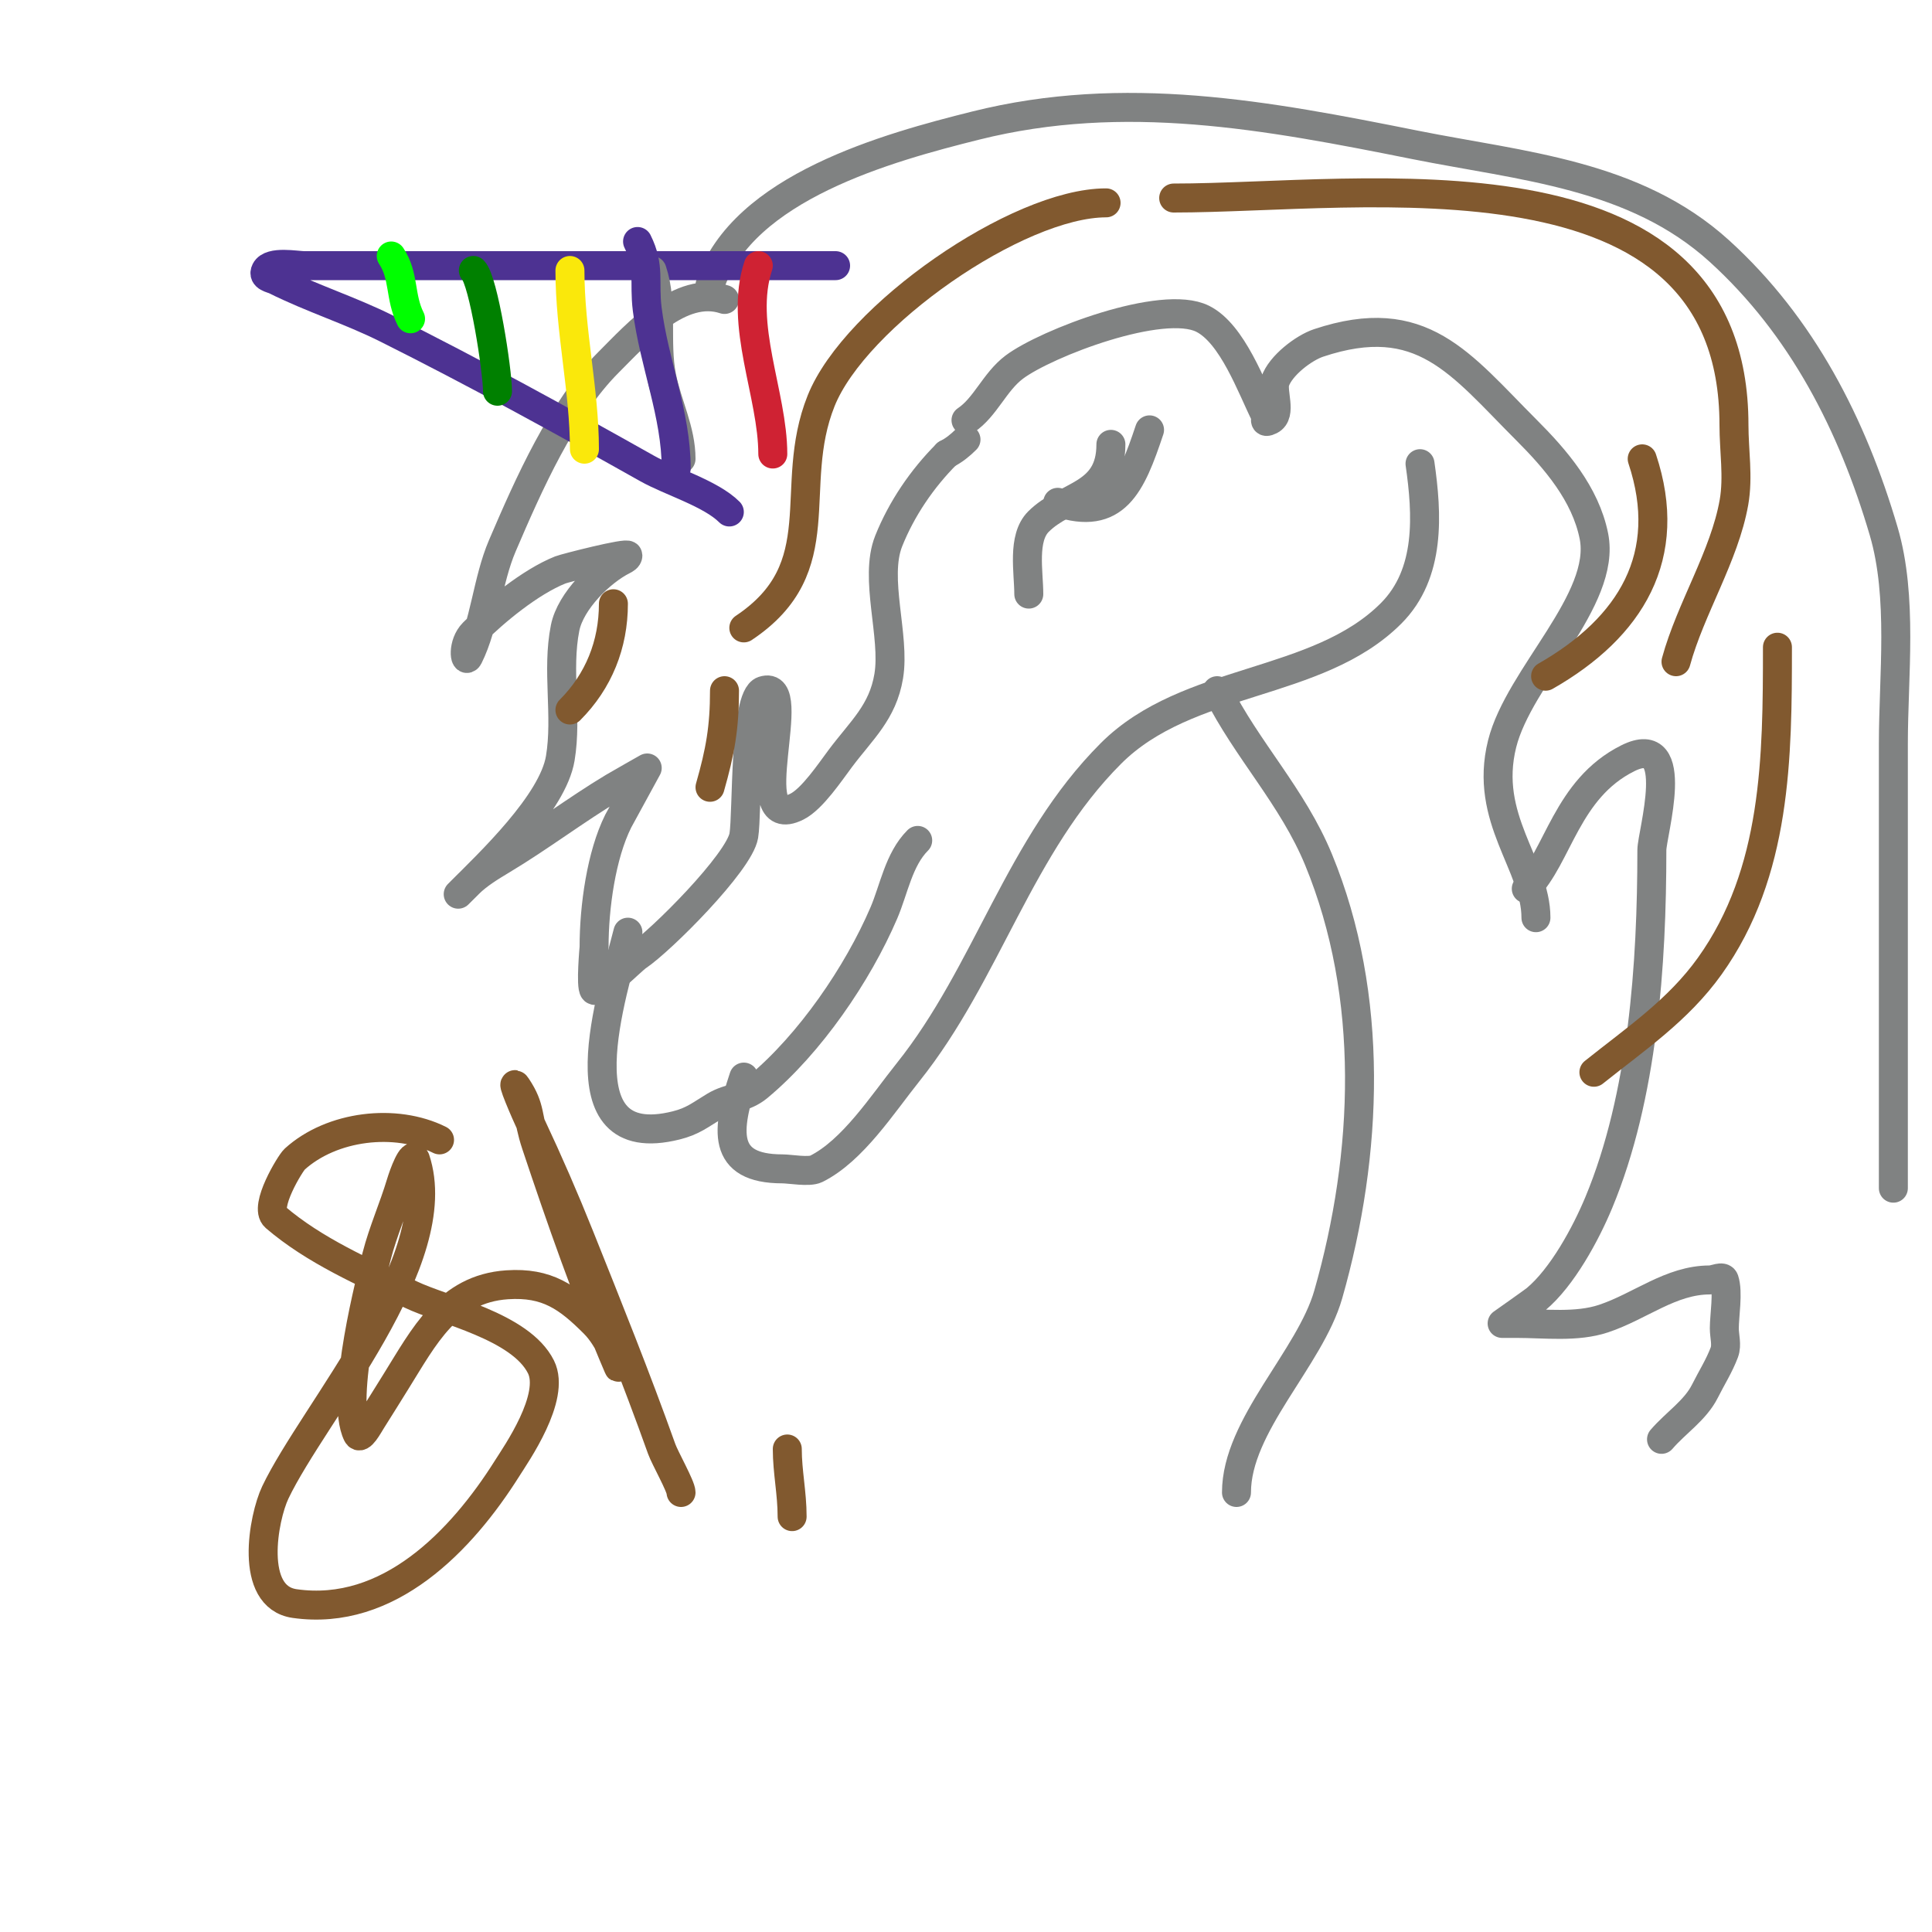
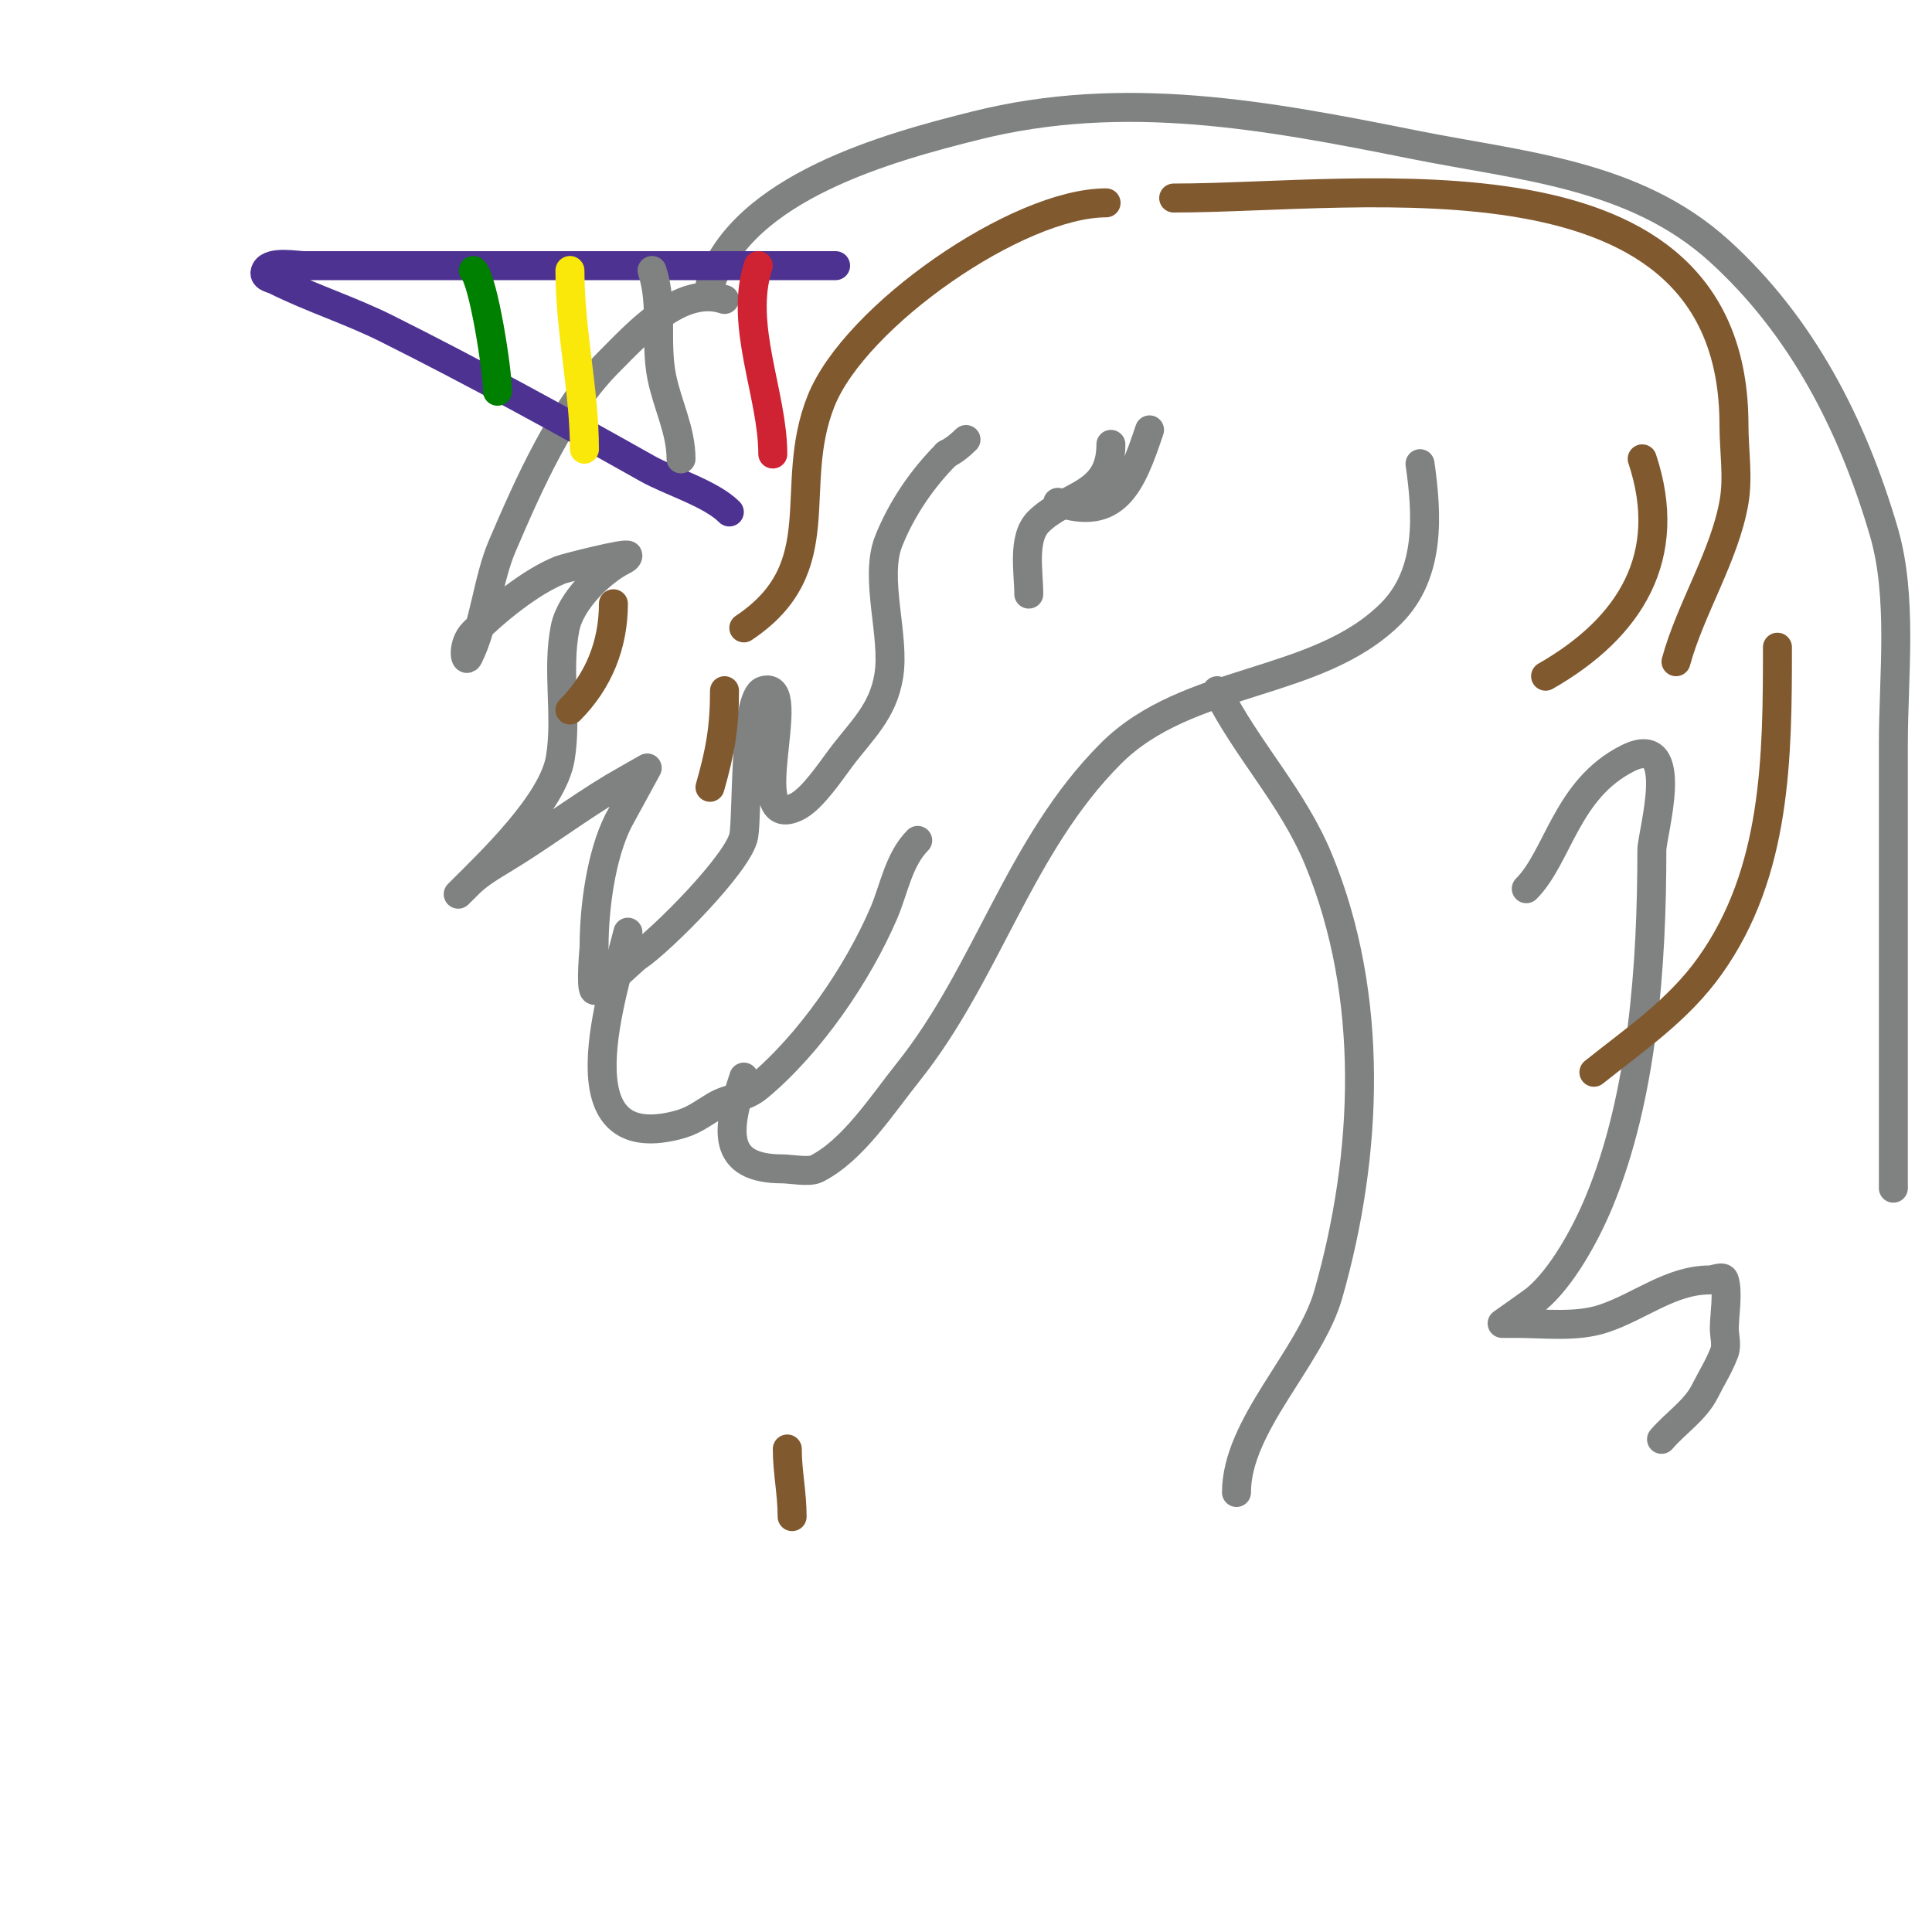
<svg xmlns="http://www.w3.org/2000/svg" viewBox="0 0 400 400" version="1.1">
  <g fill="none" stroke="#808282" stroke-width="6" stroke-linecap="round" stroke-linejoin="round">
    <path d="M150,62c-9.114,-3.038 -18.098,7.098 -24,13c-9.653,9.653 -16.554,25.292 -22,38c-3.086,7.201 -3.618,16.236 -7,23c-0.769,1.537 -1.366,-2.634 1,-5c4.399,-4.399 11.764,-10.506 18,-13c0.983,-0.393 14,-3.718 14,-3c0,0.471 -0.578,0.789 -1,1c-4.572,2.286 -10.88,8.4 -12,14c-1.766,8.828 0.475,18.148 -1,27c-1.546,9.275 -14.607,21.607 -21,28c-0.667,0.667 1.333,-1.333 2,-2c1.985,-1.985 4.643,-3.586 7,-5c7.762,-4.657 15.255,-10.353 23,-15c1.17,-0.702 7,-4 7,-4c0,0 -5.828,10.655 -6,11c-3.518,7.036 -5,17.808 -5,26c0,0.204 -0.748,8.252 0,9c0.828,0.828 7.791,-6.194 9,-7c4.813,-3.208 21.078,-19.468 22,-25c0.764,-4.585 0.036,-28.679 4,-30c8.066,-2.689 -4.639,29.82 7,24c3.163,-1.581 6.909,-7.212 9,-10c4.387,-5.849 8.757,-9.541 10,-17c1.383,-8.297 -3.1,-20.25 0,-28c2.663,-6.658 6.91,-12.91 12,-18" />
    <path d="M196,94c1.491,-0.745 2.821,-1.821 4,-3" />
    <path d="M130,193c-3.083,12.334 -14.466,46.117 10,40c3.506,-0.877 4.987,-2.192 8,-4c3.025,-1.815 6.104,-1.587 9,-4c10.659,-8.882 20.561,-23.308 26,-36c2.079,-4.852 3.082,-11.082 7,-15" />
    <path d="M154,223c-3.637,10.911 -4.746,19 8,19c1.539,0 5.519,0.741 7,0c7.573,-3.787 13.695,-13.369 19,-20c16.449,-20.561 22.984,-46.984 42,-66c15.877,-15.877 42.706,-13.706 58,-29c8.265,-8.265 7.487,-20.589 6,-31" />
    <path d="M252,143c6.145,12.29 15.629,21.955 21,35c11.608,28.191 10.32,60.881 2,90c-3.783,13.24 -19,27.091 -19,41" />
    <path d="M213,123c0,-4.537 -1.403,-11.597 2,-15c5.721,-5.721 15,-5.126 15,-16" />
    <path d="M219,104c11.944,3.981 15.194,-3.582 19,-15" />
-     <path d="M200,87c4.021,-2.68 5.925,-7.944 10,-11c6.568,-4.926 30.666,-14.167 39,-10c6.19,3.095 10.105,14.211 13,20c0.267,0.533 -0.6,1.8 1,1c2.471,-1.235 0.291,-5.874 1,-8c1.104,-3.312 5.933,-6.978 9,-8c21.397,-7.132 29.331,4.331 43,18c6.095,6.095 12.252,13.261 14,22c2.636,13.181 -15.514,29.055 -19,43c-3.884,15.538 7,25.042 7,36" />
    <path d="M316,184c6.621,-6.621 8.311,-20.655 21,-27c11.414,-5.707 5,15.634 5,19c0,23.514 -1.807,50.936 -11,73c-2.681,6.436 -7.552,15.46 -13,20c-0.509,0.425 -7,5 -7,5c0,0 2,0 3,0c5.846,0 12.408,0.864 18,-1c7.602,-2.534 13.917,-8 22,-8c1,0 2.684,-0.949 3,0c0.844,2.531 0,7.412 0,10c0,1.667 0.585,3.439 0,5c-1.047,2.792 -2.667,5.333 -4,8c-2.006,4.011 -6.082,6.595 -9,10" />
    <path d="M147,59c6.75,-20.25 36.943,-28.486 55,-33c30.826,-7.706 60.186,-2.163 91,4c22.026,4.405 45.427,6.025 63,22c17.123,15.566 27.526,35.988 34,58c4.007,13.623 2,29.996 2,44c0,30.667 0,61.333 0,92" />
  </g>
  <g fill="none" stroke="#4d3292" stroke-width="6" stroke-linecap="round" stroke-linejoin="round">
    <path d="M173,55c-28.333,0 -56.667,0 -85,0c-8.333,0 -16.667,0 -25,0c-1.611,0 -6.974,-1.051 -8,1c-0.698,1.396 1.263,1.631 2,2c7.48,3.74 15.522,6.261 23,10c18.271,9.135 36.173,18.972 54,29c4.802,2.701 13.161,5.161 17,9" />
  </g>
  <g fill="none" stroke="#00FF00" stroke-width="6" stroke-linecap="round" stroke-linejoin="round">
-     <path d="M81,53c2.742,4.113 1.727,8.454 4,13" />
-   </g>
+     </g>
  <g fill="none" stroke="#008000" stroke-width="6" stroke-linecap="round" stroke-linejoin="round">
    <path d="M98,56c2.116,2.116 5,20.729 5,25" />
  </g>
  <g fill="none" stroke="#fae80b" stroke-width="6" stroke-linecap="round" stroke-linejoin="round">
    <path d="M118,56c0,12.562 3,24.824 3,37" />
  </g>
  <g fill="none" stroke="#808282" stroke-width="6" stroke-linecap="round" stroke-linejoin="round">
    <path d="M135,56c2.374,7.122 0.553,14.766 2,22c1.169,5.847 4,11.087 4,17" />
  </g>
  <g fill="none" stroke="#cf2233" stroke-width="6" stroke-linecap="round" stroke-linejoin="round">
    <path d="M157,55c-4.07,12.209 3,26.682 3,39" />
  </g>
  <g fill="none" stroke="#4d3292" stroke-width="6" stroke-linecap="round" stroke-linejoin="round">
-     <path d="M132,50c2.62,5.241 1.292,8.333 2,14c1.406,11.247 6,21.743 6,33" />
-   </g>
+     </g>
  <g fill="none" stroke="#81592f" stroke-width="6" stroke-linecap="round" stroke-linejoin="round">
    <path d="M229,42c-18.294,0 -51.966,23.414 -59,41c-7.199,17.998 2.859,34.428 -16,47" />
    <path d="M127,125c0,8.424 -3.046,16.046 -9,22" />
    <path d="M150,143c0,7.628 -0.876,12.565 -3,20" />
    <path d="M243,41c39.151,0 116,-12.423 116,47c0,5.333 0.927,10.748 0,16c-1.965,11.134 -8.995,21.981 -12,33" />
    <path d="M340,95c6.689,20.068 -2.318,34.896 -20,45" />
    <path d="M368,134c0,22.782 -0.152,46.613 -14,66c-6.555,9.177 -15.368,15.094 -24,22" />
-     <path d="M91,236c-9.083,-4.541 -22.318,-2.984 -30,4c-0.879,0.799 -6.45,9.9 -4,12c8.162,6.996 18.315,11.337 28,16c6.85,3.298 22.778,6.557 27,15c3.127,6.254 -5.168,18.09 -7,21c-9.416,14.955 -24.509,30.784 -44,28c-9.558,-1.365 -6.469,-17.816 -4,-23c7.922,-16.635 35.927,-48.218 29,-69c-0.615,-1.844 -2.442,3.138 -3,5c-1.514,5.048 -3.687,9.896 -5,15c-0.974,3.788 -7.745,29.511 -4,37c0.632,1.265 2.241,-1.807 3,-3c1.688,-2.653 3.333,-5.333 5,-8c5.721,-9.154 10.707,-19.18 23,-20c8.295,-0.553 12.577,2.577 18,8c1.7,1.7 2.925,3.85 4,6c0.471,0.943 1.415,3.969 1,3c-6.305,-14.711 -11.932,-30.796 -17,-46c-1.951,-5.853 -0.993,-7.49 -4,-12c-1.58,-2.37 1.787,5.423 3,8c3.56,7.564 6.895,15.238 10,23c5.863,14.659 11.69,29.133 17,44c0.663,1.856 4,7.731 4,9" />
-     <path d="M165,300" />
    <path d="M163,300c0,4.736 1,9.11 1,14" />
  </g>
</svg>